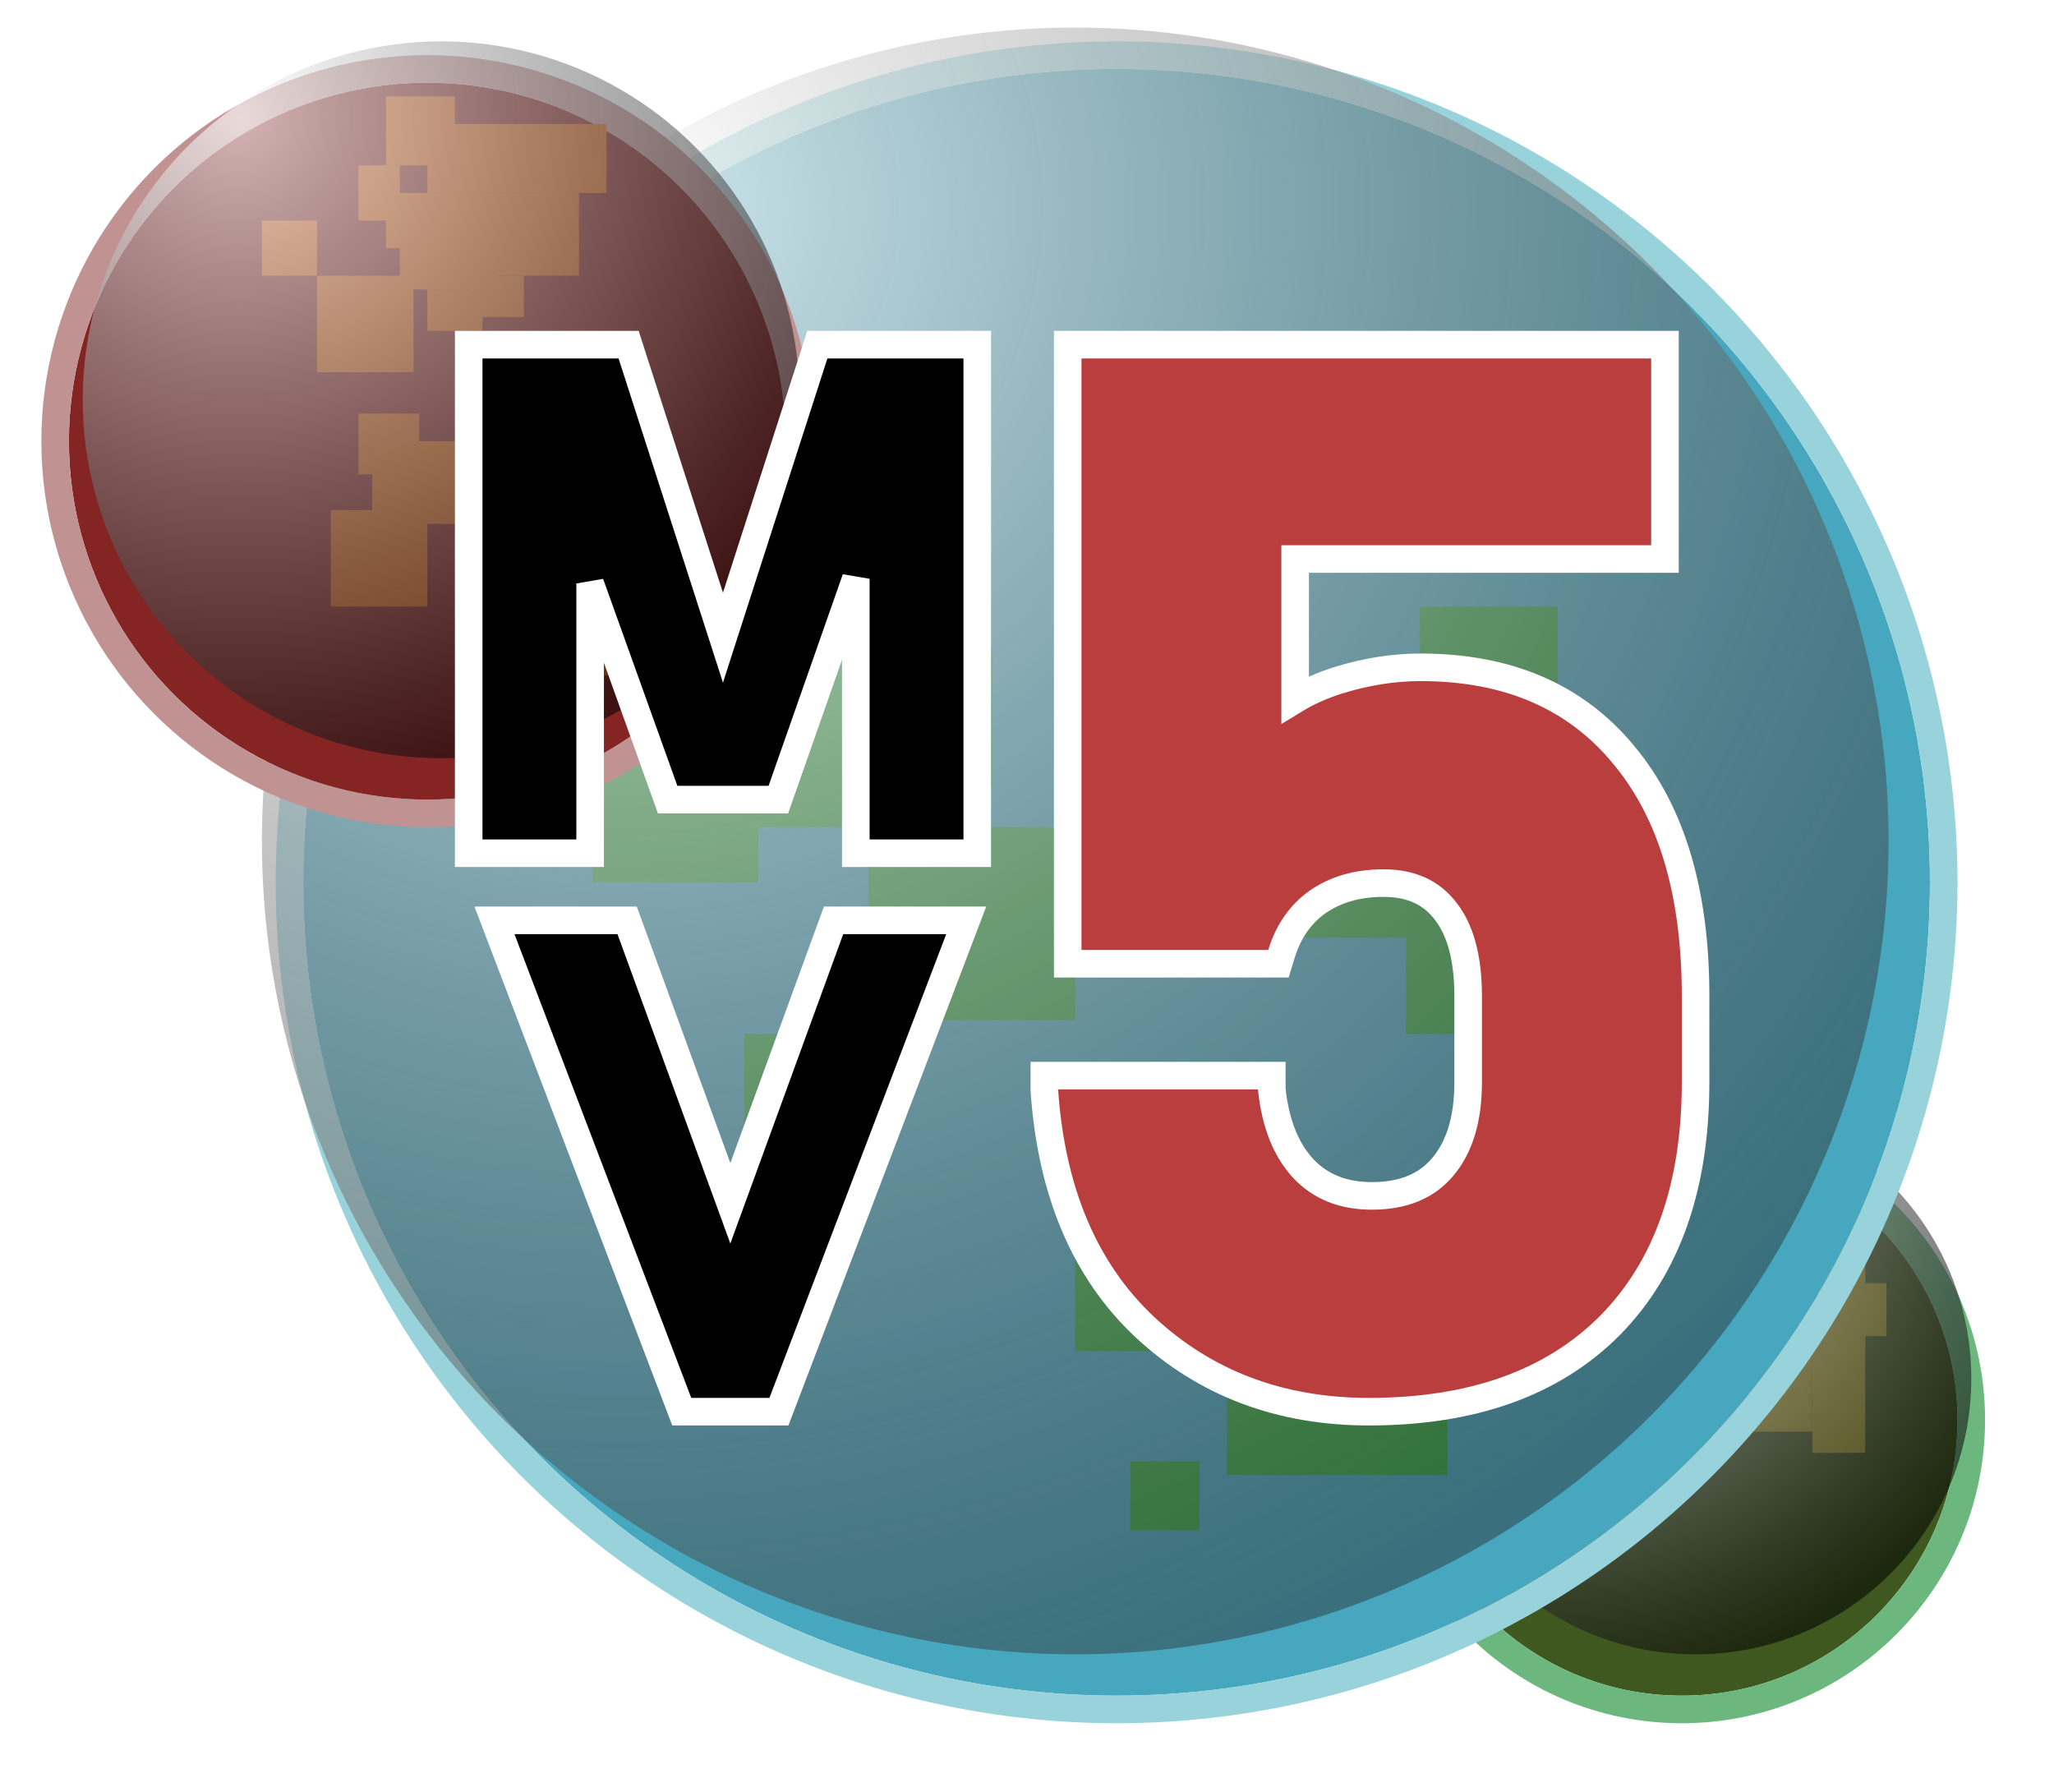
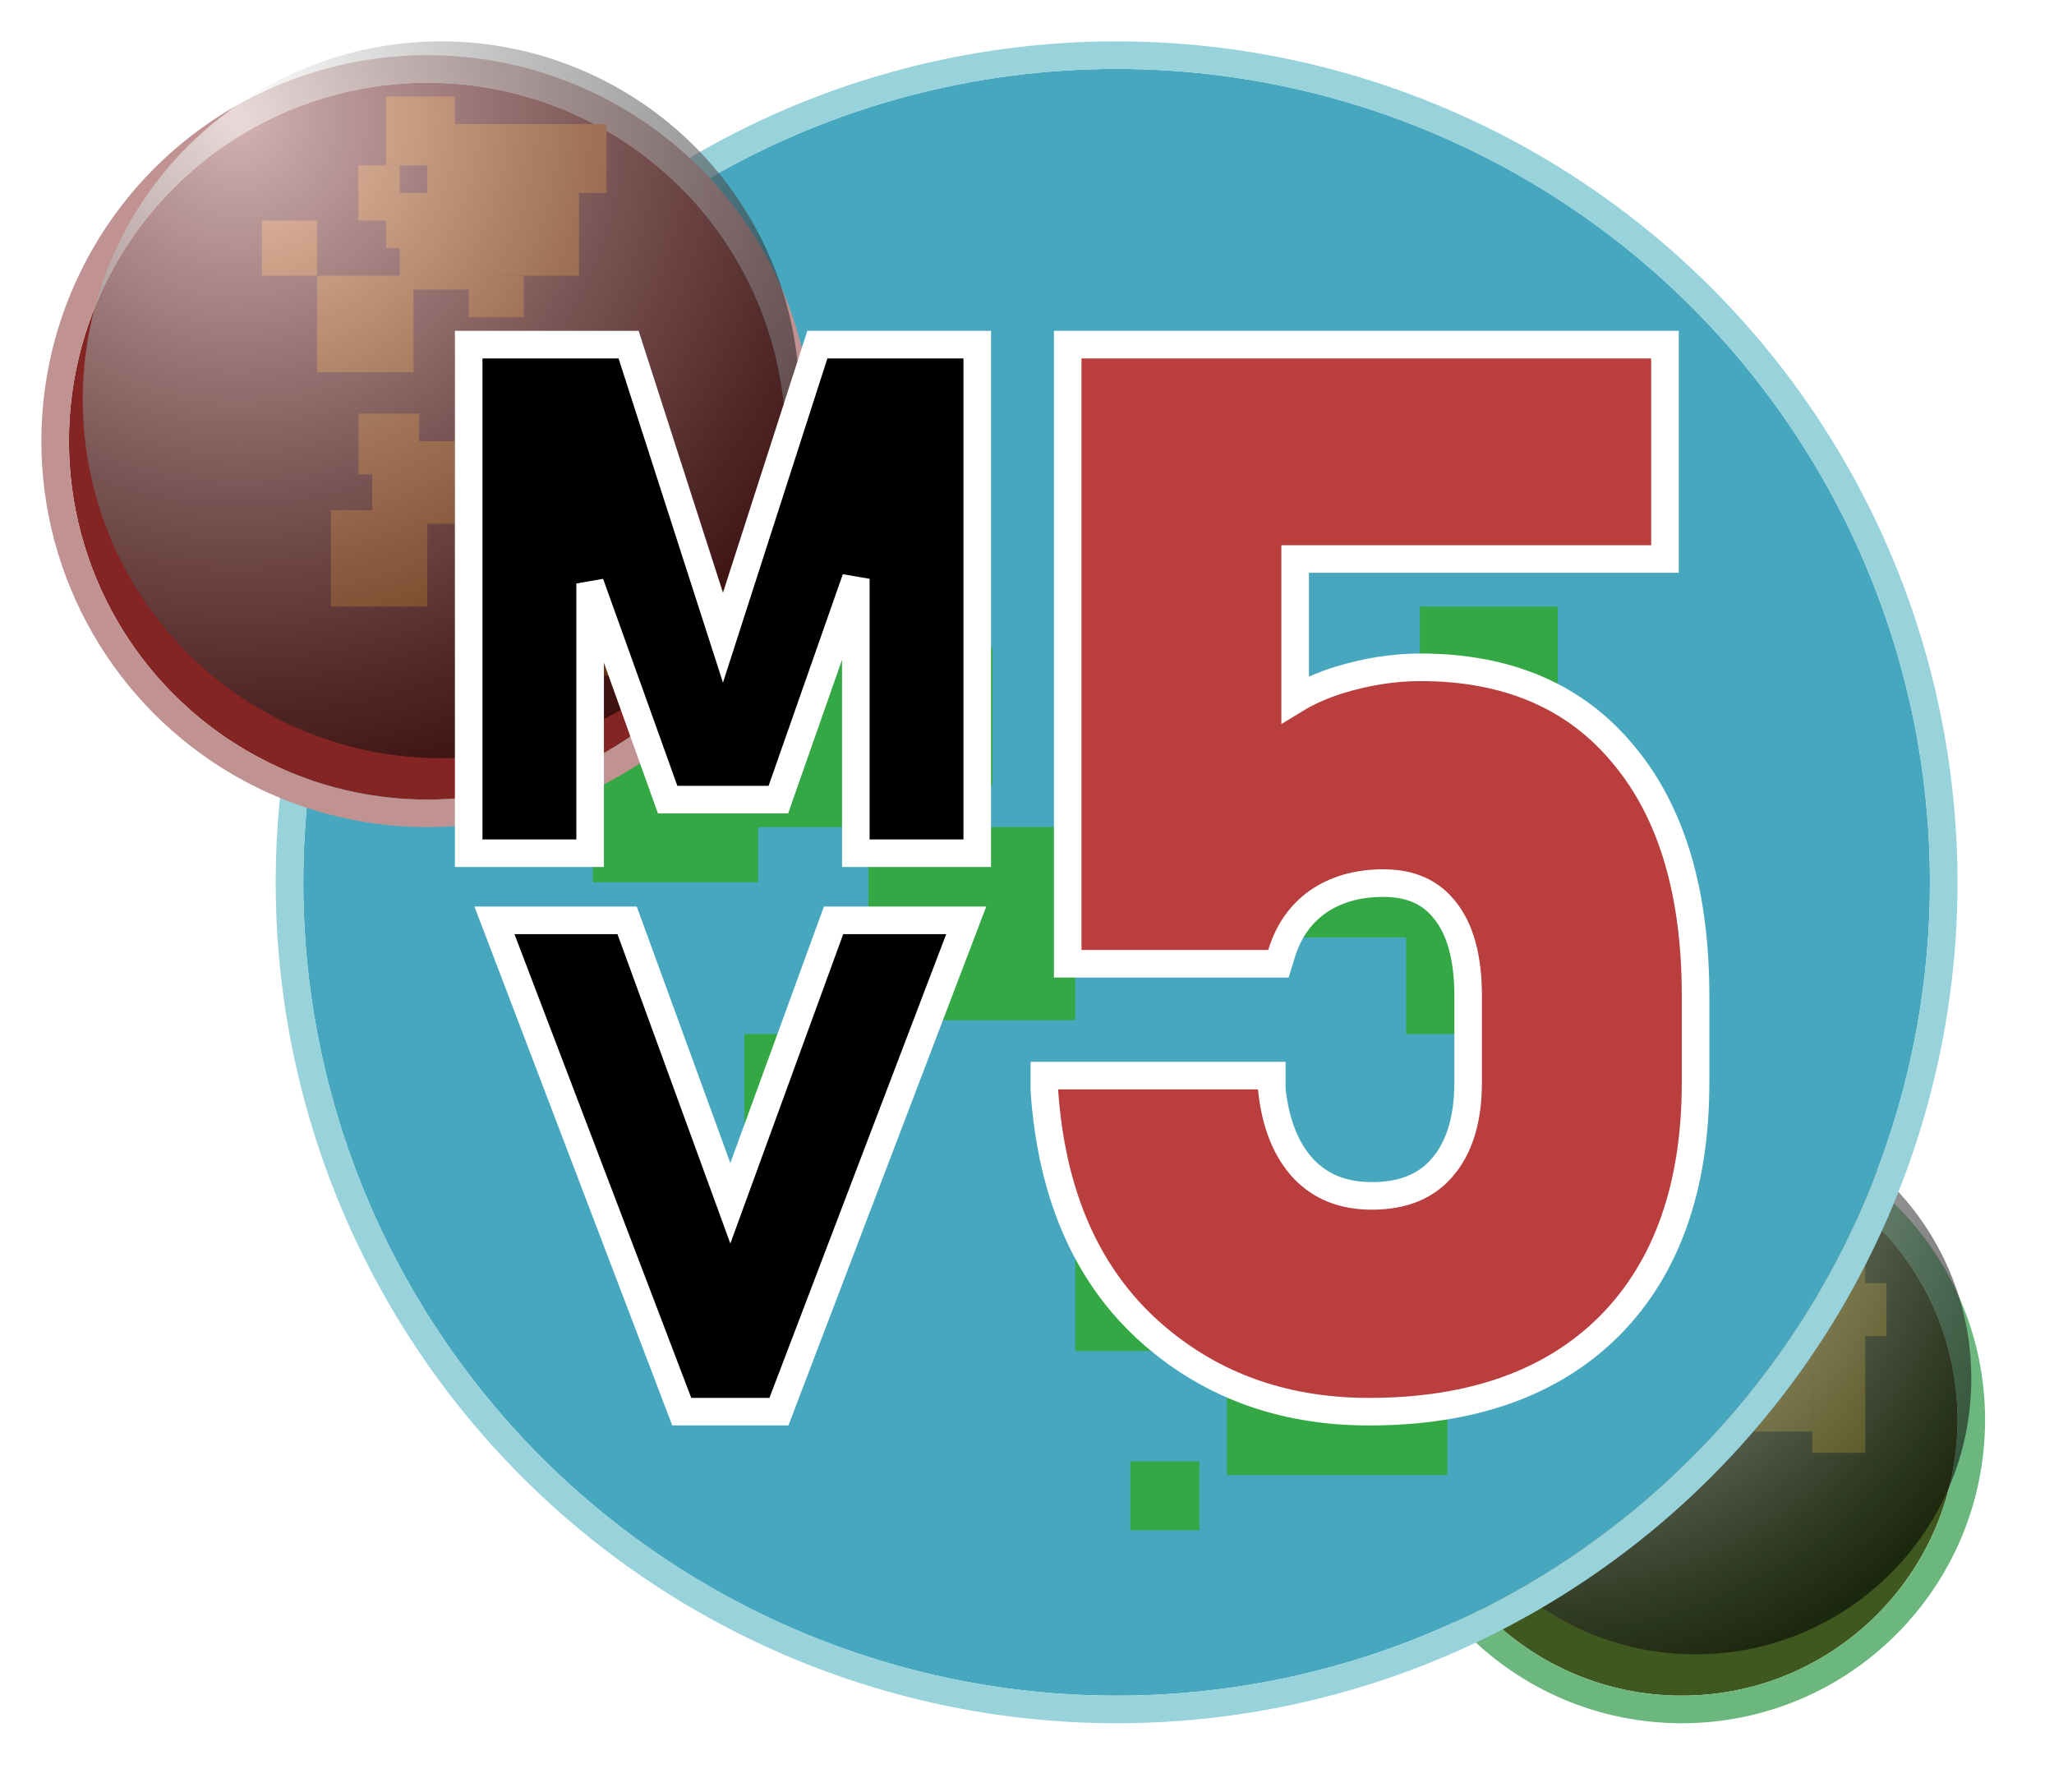
<svg xmlns="http://www.w3.org/2000/svg" width="149" height="130" viewBox="0 0 149 130" fill="none">
  <g filter="url(#filter0_di_403_164)">
    <circle cx="123" cy="100" r="20" fill="#3F581F" />
    <circle cx="123" cy="100" r="21" stroke="#6CB77D" stroke-width="2" />
  </g>
  <rect x="114.538" y="106.923" width="5.385" height="5.385" transform="rotate(90 114.538 106.923)" fill="#ABA22A" />
-   <rect x="109.154" y="104.615" width="1.538" height="1.538" transform="rotate(90 109.154 104.615)" fill="#ABA22A" />
  <rect x="123.769" y="97.692" width="3.39" height="3.39" transform="rotate(90 123.769 97.692)" fill="#ABA22A" />
  <rect x="122.231" y="98.462" width="5.385" height="4.615" transform="rotate(90 122.231 98.462)" fill="#ABA22A" />
  <rect x="118.385" y="96.154" width="5.385" height="5.385" transform="rotate(90 118.385 96.154)" fill="#ABA22A" />
  <rect x="118.385" y="103.077" width="3.846" height="6.154" transform="rotate(90 118.385 103.077)" fill="#ABA22A" />
  <rect x="135.308" y="95.385" width="10" height="3.846" transform="rotate(90 135.308 95.385)" fill="#ABA22A" />
  <rect x="136.846" y="93.077" width="3.846" height="3.846" transform="rotate(90 136.846 93.077)" fill="#ABA22A" />
  <rect x="133" y="91.538" width="2.308" height="3.077" transform="rotate(90 133 91.538)" fill="#ABA22A" />
  <rect x="129.923" y="86.154" width="3.077" height="3.077" transform="rotate(90 129.923 86.154)" fill="#ABA22A" />
  <rect x="131.462" y="93.077" width="6.154" height="3.077" transform="rotate(90 131.462 93.077)" fill="#ABA22A" />
  <rect x="130.692" y="93.846" width="5.385" height="4.615" transform="rotate(90 130.692 93.846)" fill="#ABA22A" />
  <rect x="131.462" y="99.231" width="4.615" height="4.615" transform="rotate(90 131.462 99.231)" fill="#ABA22A" />
  <rect x="126.077" y="95.385" width="3.077" height="2.308" transform="rotate(90 126.077 95.385)" fill="#ABA22A" />
  <rect x="126.846" y="97.692" width="3.077" height="2.308" transform="rotate(90 126.846 97.692)" fill="#ABA22A" />
  <rect x="135.308" y="88.462" width="5.385" height="5.385" transform="rotate(90 135.308 88.462)" fill="#ABA22A" />
  <g style="mix-blend-mode:hard-light">
    <circle cx="123" cy="100" r="20" fill="url(#paint0_radial_403_164)" />
  </g>
  <g filter="url(#filter1_di_403_164)">
    <circle cx="78" cy="61" r="59" fill="#46A7BF" />
    <circle cx="78" cy="61" r="60" stroke="#98D2DB" stroke-width="2" />
  </g>
  <rect x="102" y="60" width="15" height="15" fill="#34A844" />
  <rect x="87" y="60" width="8" height="8" fill="#34A844" />
  <rect x="103" y="44" width="10" height="10" fill="#34A844" />
  <rect x="91" y="53" width="15" height="15" fill="#34A844" />
  <rect x="82" y="106" width="5" height="5" fill="#34A844" />
  <rect x="78" y="87" width="11" height="11" fill="#34A844" />
  <rect x="89" y="91" width="16" height="16" fill="#34A844" />
-   <rect x="42" y="26" width="11" height="14" fill="#34A844" />
  <rect x="63" y="60" width="15" height="14" fill="#34A844" />
  <rect x="54" y="75" width="7" height="7" fill="#34A844" />
  <rect x="54" y="47" width="18" height="10" fill="#34A844" />
  <rect x="54" y="49" width="12" height="11" fill="#34A844" />
  <rect x="43" y="53" width="12" height="11" fill="#34A844" />
  <rect x="49" y="31" width="16" height="16" fill="#34A844" />
  <rect x="55" y="40" width="16" height="16" fill="#34A844" />
  <g style="mix-blend-mode:hard-light">
-     <circle cx="78" cy="61" r="59" fill="url(#paint1_radial_403_164)" />
-   </g>
+     </g>
  <g filter="url(#filter2_di_403_164)">
    <circle cx="32" cy="29" r="26" fill="#842524" />
    <circle cx="32" cy="29" r="27" stroke="#C19292" stroke-width="2" />
  </g>
  <rect x="38" y="42" width="7" height="7" fill="#D2621D" />
  <rect x="35" y="49" width="2" height="2" fill="#D2621D" />
  <rect x="26" y="30" width="4.407" height="4.407" fill="#D2621D" />
  <rect x="27" y="32" width="7" height="6" fill="#D2621D" />
  <rect x="24" y="37" width="7" height="7" fill="#D2621D" />
  <rect x="33" y="37" width="5" height="8" fill="#D2621D" />
  <rect x="31" y="9" width="13" height="5" fill="#D2621D" />
  <rect x="28" y="7" width="5" height="5" fill="#D2621D" />
  <rect x="26" y="12" width="3" height="4" fill="#D2621D" />
  <rect x="19" y="16" width="4" height="4" fill="#D2621D" />
  <rect x="28" y="14" width="8" height="4" fill="#D2621D" />
  <rect x="29" y="15" width="7" height="6" fill="#D2621D" />
  <rect x="36" y="14" width="6" height="6" fill="#D2621D" />
-   <rect x="31" y="21" width="4" height="3" fill="#D2621D" />
  <rect x="34" y="20" width="4" height="3" fill="#D2621D" />
  <rect x="23" y="20" width="7" height="7" fill="#D2621D" />
  <g style="mix-blend-mode:hard-light">
    <circle cx="32" cy="29" r="26" fill="url(#paint2_radial_403_164)" />
  </g>
  <path d="M42.809 60.891V42.325L48.196 57.341L48.433 58.003H49.137H55.754H56.463L56.697 57.334L62.082 41.985V60.891V61.891H63.082H69.891H70.891V60.891V26V25H69.891H60.02H59.291L59.068 25.693L52.445 46.255L45.823 25.693L45.6 25H44.871H35H34V26V60.891V61.891H35H41.809H42.809V60.891Z" fill="black" stroke="white" stroke-width="2" />
  <path d="M83.061 96.278L83.064 96.281C87.461 100.368 92.896 102.4 99.301 102.4C106.717 102.4 112.594 100.36 116.783 96.151L116.786 96.148C120.971 91.907 123 85.978 123 78.508V72.246C123 64.853 121.311 58.983 117.797 54.773C114.294 50.501 109.332 48.405 103.057 48.405C101.116 48.405 99.148 48.713 97.157 49.322L97.152 49.323C95.96 49.694 94.89 50.163 93.951 50.737V40.55H119.778H120.778V39.55V26V25H119.778H78.453H77.453V26V68.91V69.91H78.453H91.999H92.739L92.955 69.202C93.46 67.547 94.342 66.304 95.589 65.417C96.877 64.526 98.451 64.058 100.359 64.058C102.387 64.058 103.838 64.753 104.857 66.08L104.857 66.08L104.863 66.088C105.908 67.42 106.502 69.425 106.502 72.246V78.508C106.502 81.26 105.836 83.276 104.627 84.683L104.626 84.684C103.478 86.026 101.824 86.747 99.512 86.747C97.424 86.747 95.81 86.083 94.576 84.8C93.33 83.471 92.529 81.578 92.258 79.02V78.021H91.258H76.76H75.76V79.021V79.073V79.107L75.762 79.142C76.269 86.413 78.672 92.165 83.061 96.278Z" fill="#BA3E3E" stroke="white" stroke-width="2" />
-   <path d="M49.21 101.756L49.456 102.4H50.145H55.815H56.504L56.75 101.756L69.574 68.116L70.091 66.76H68.64H61.168H60.468L60.228 67.417L52.98 87.284L45.732 67.417L45.492 66.76H44.792H37.32H35.868L36.386 68.116L49.21 101.756Z" fill="black" stroke="white" stroke-width="2" />
+   <path d="M49.21 101.756L49.456 102.4H50.145H55.815H56.504L56.75 101.756L69.574 68.116L70.091 66.76H68.64H61.168H60.468L60.228 67.417L52.98 87.284L45.732 67.417L45.492 66.76H37.32H35.868L36.386 68.116L49.21 101.756Z" fill="black" stroke="white" stroke-width="2" />
  <defs>
    <filter id="filter0_di_403_164" x="97" y="77" width="52" height="53" filterUnits="userSpaceOnUse" color-interpolation-filters="sRGB">
      <feFlood flood-opacity="0" result="BackgroundImageFix" />
      <feColorMatrix in="SourceAlpha" type="matrix" values="0 0 0 0 0 0 0 0 0 0 0 0 0 0 0 0 0 0 127 0" result="hardAlpha" />
      <feOffset dy="4" />
      <feGaussianBlur stdDeviation="2" />
      <feComposite in2="hardAlpha" operator="out" />
      <feColorMatrix type="matrix" values="0 0 0 0 0 0 0 0 0 0 0 0 0 0 0 0 0 0 0.25 0" />
      <feBlend mode="normal" in2="BackgroundImageFix" result="effect1_dropShadow_403_164" />
      <feBlend mode="normal" in="SourceGraphic" in2="effect1_dropShadow_403_164" result="shape" />
      <feColorMatrix in="SourceAlpha" type="matrix" values="0 0 0 0 0 0 0 0 0 0 0 0 0 0 0 0 0 0 127 0" result="hardAlpha" />
      <feOffset dx="-1" dy="-1" />
      <feGaussianBlur stdDeviation="2" />
      <feComposite in2="hardAlpha" operator="arithmetic" k2="-1" k3="1" />
      <feColorMatrix type="matrix" values="0 0 0 0 0 0 0 0 0 0 0 0 0 0 0 0 0 0 0.5 0" />
      <feBlend mode="normal" in2="shape" result="effect2_innerShadow_403_164" />
    </filter>
    <filter id="filter1_di_403_164" x="16" y="-1" width="131" height="131" filterUnits="userSpaceOnUse" color-interpolation-filters="sRGB">
      <feFlood flood-opacity="0" result="BackgroundImageFix" />
      <feColorMatrix in="SourceAlpha" type="matrix" values="0 0 0 0 0 0 0 0 0 0 0 0 0 0 0 0 0 0 127 0" result="hardAlpha" />
      <feOffset dx="4" dy="4" />
      <feGaussianBlur stdDeviation="2" />
      <feComposite in2="hardAlpha" operator="out" />
      <feColorMatrix type="matrix" values="0 0 0 0 0 0 0 0 0 0 0 0 0 0 0 0 0 0 0.25 0" />
      <feBlend mode="normal" in2="BackgroundImageFix" result="effect1_dropShadow_403_164" />
      <feBlend mode="normal" in="SourceGraphic" in2="effect1_dropShadow_403_164" result="shape" />
      <feColorMatrix in="SourceAlpha" type="matrix" values="0 0 0 0 0 0 0 0 0 0 0 0 0 0 0 0 0 0 127 0" result="hardAlpha" />
      <feOffset dx="-1" dy="-1" />
      <feGaussianBlur stdDeviation="2" />
      <feComposite in2="hardAlpha" operator="arithmetic" k2="-1" k3="1" />
      <feColorMatrix type="matrix" values="0 0 0 0 0 0 0 0 0 0 0 0 0 0 0 0 0 0 0.5 0" />
      <feBlend mode="normal" in2="shape" result="effect2_innerShadow_403_164" />
    </filter>
    <filter id="filter2_di_403_164" x="0" y="0" width="64" height="65" filterUnits="userSpaceOnUse" color-interpolation-filters="sRGB">
      <feFlood flood-opacity="0" result="BackgroundImageFix" />
      <feColorMatrix in="SourceAlpha" type="matrix" values="0 0 0 0 0 0 0 0 0 0 0 0 0 0 0 0 0 0 127 0" result="hardAlpha" />
      <feOffset dy="4" />
      <feGaussianBlur stdDeviation="2" />
      <feComposite in2="hardAlpha" operator="out" />
      <feColorMatrix type="matrix" values="0 0 0 0 0 0 0 0 0 0 0 0 0 0 0 0 0 0 0.25 0" />
      <feBlend mode="normal" in2="BackgroundImageFix" result="effect1_dropShadow_403_164" />
      <feBlend mode="normal" in="SourceGraphic" in2="effect1_dropShadow_403_164" result="shape" />
      <feColorMatrix in="SourceAlpha" type="matrix" values="0 0 0 0 0 0 0 0 0 0 0 0 0 0 0 0 0 0 127 0" result="hardAlpha" />
      <feOffset dx="-1" dy="-1" />
      <feGaussianBlur stdDeviation="2" />
      <feComposite in2="hardAlpha" operator="arithmetic" k2="-1" k3="1" />
      <feColorMatrix type="matrix" values="0 0 0 0 0 0 0 0 0 0 0 0 0 0 0 0 0 0 0.5 0" />
      <feBlend mode="normal" in2="shape" result="effect2_innerShadow_403_164" />
    </filter>
    <radialGradient id="paint0_radial_403_164" cx="0" cy="0" r="1" gradientUnits="userSpaceOnUse" gradientTransform="translate(111.644 84.407) rotate(54.221) scale(38.624)">
      <stop stop-color="white" stop-opacity="0.85" />
      <stop offset="1" stop-opacity="0.55" />
    </radialGradient>
    <radialGradient id="paint1_radial_403_164" cx="0" cy="0" r="1" gradientUnits="userSpaceOnUse" gradientTransform="translate(44.5 15) rotate(54.221) scale(113.941)">
      <stop stop-color="white" stop-opacity="0.75" />
      <stop offset="1" stop-color="#2C2C2C" stop-opacity="0.45" />
    </radialGradient>
    <radialGradient id="paint2_radial_403_164" cx="0" cy="0" r="1" gradientUnits="userSpaceOnUse" gradientTransform="translate(17.237 8.729) rotate(54.221) scale(50.211)">
      <stop stop-color="white" stop-opacity="0.65" />
      <stop offset="1" stop-opacity="0.55" />
    </radialGradient>
  </defs>
</svg>